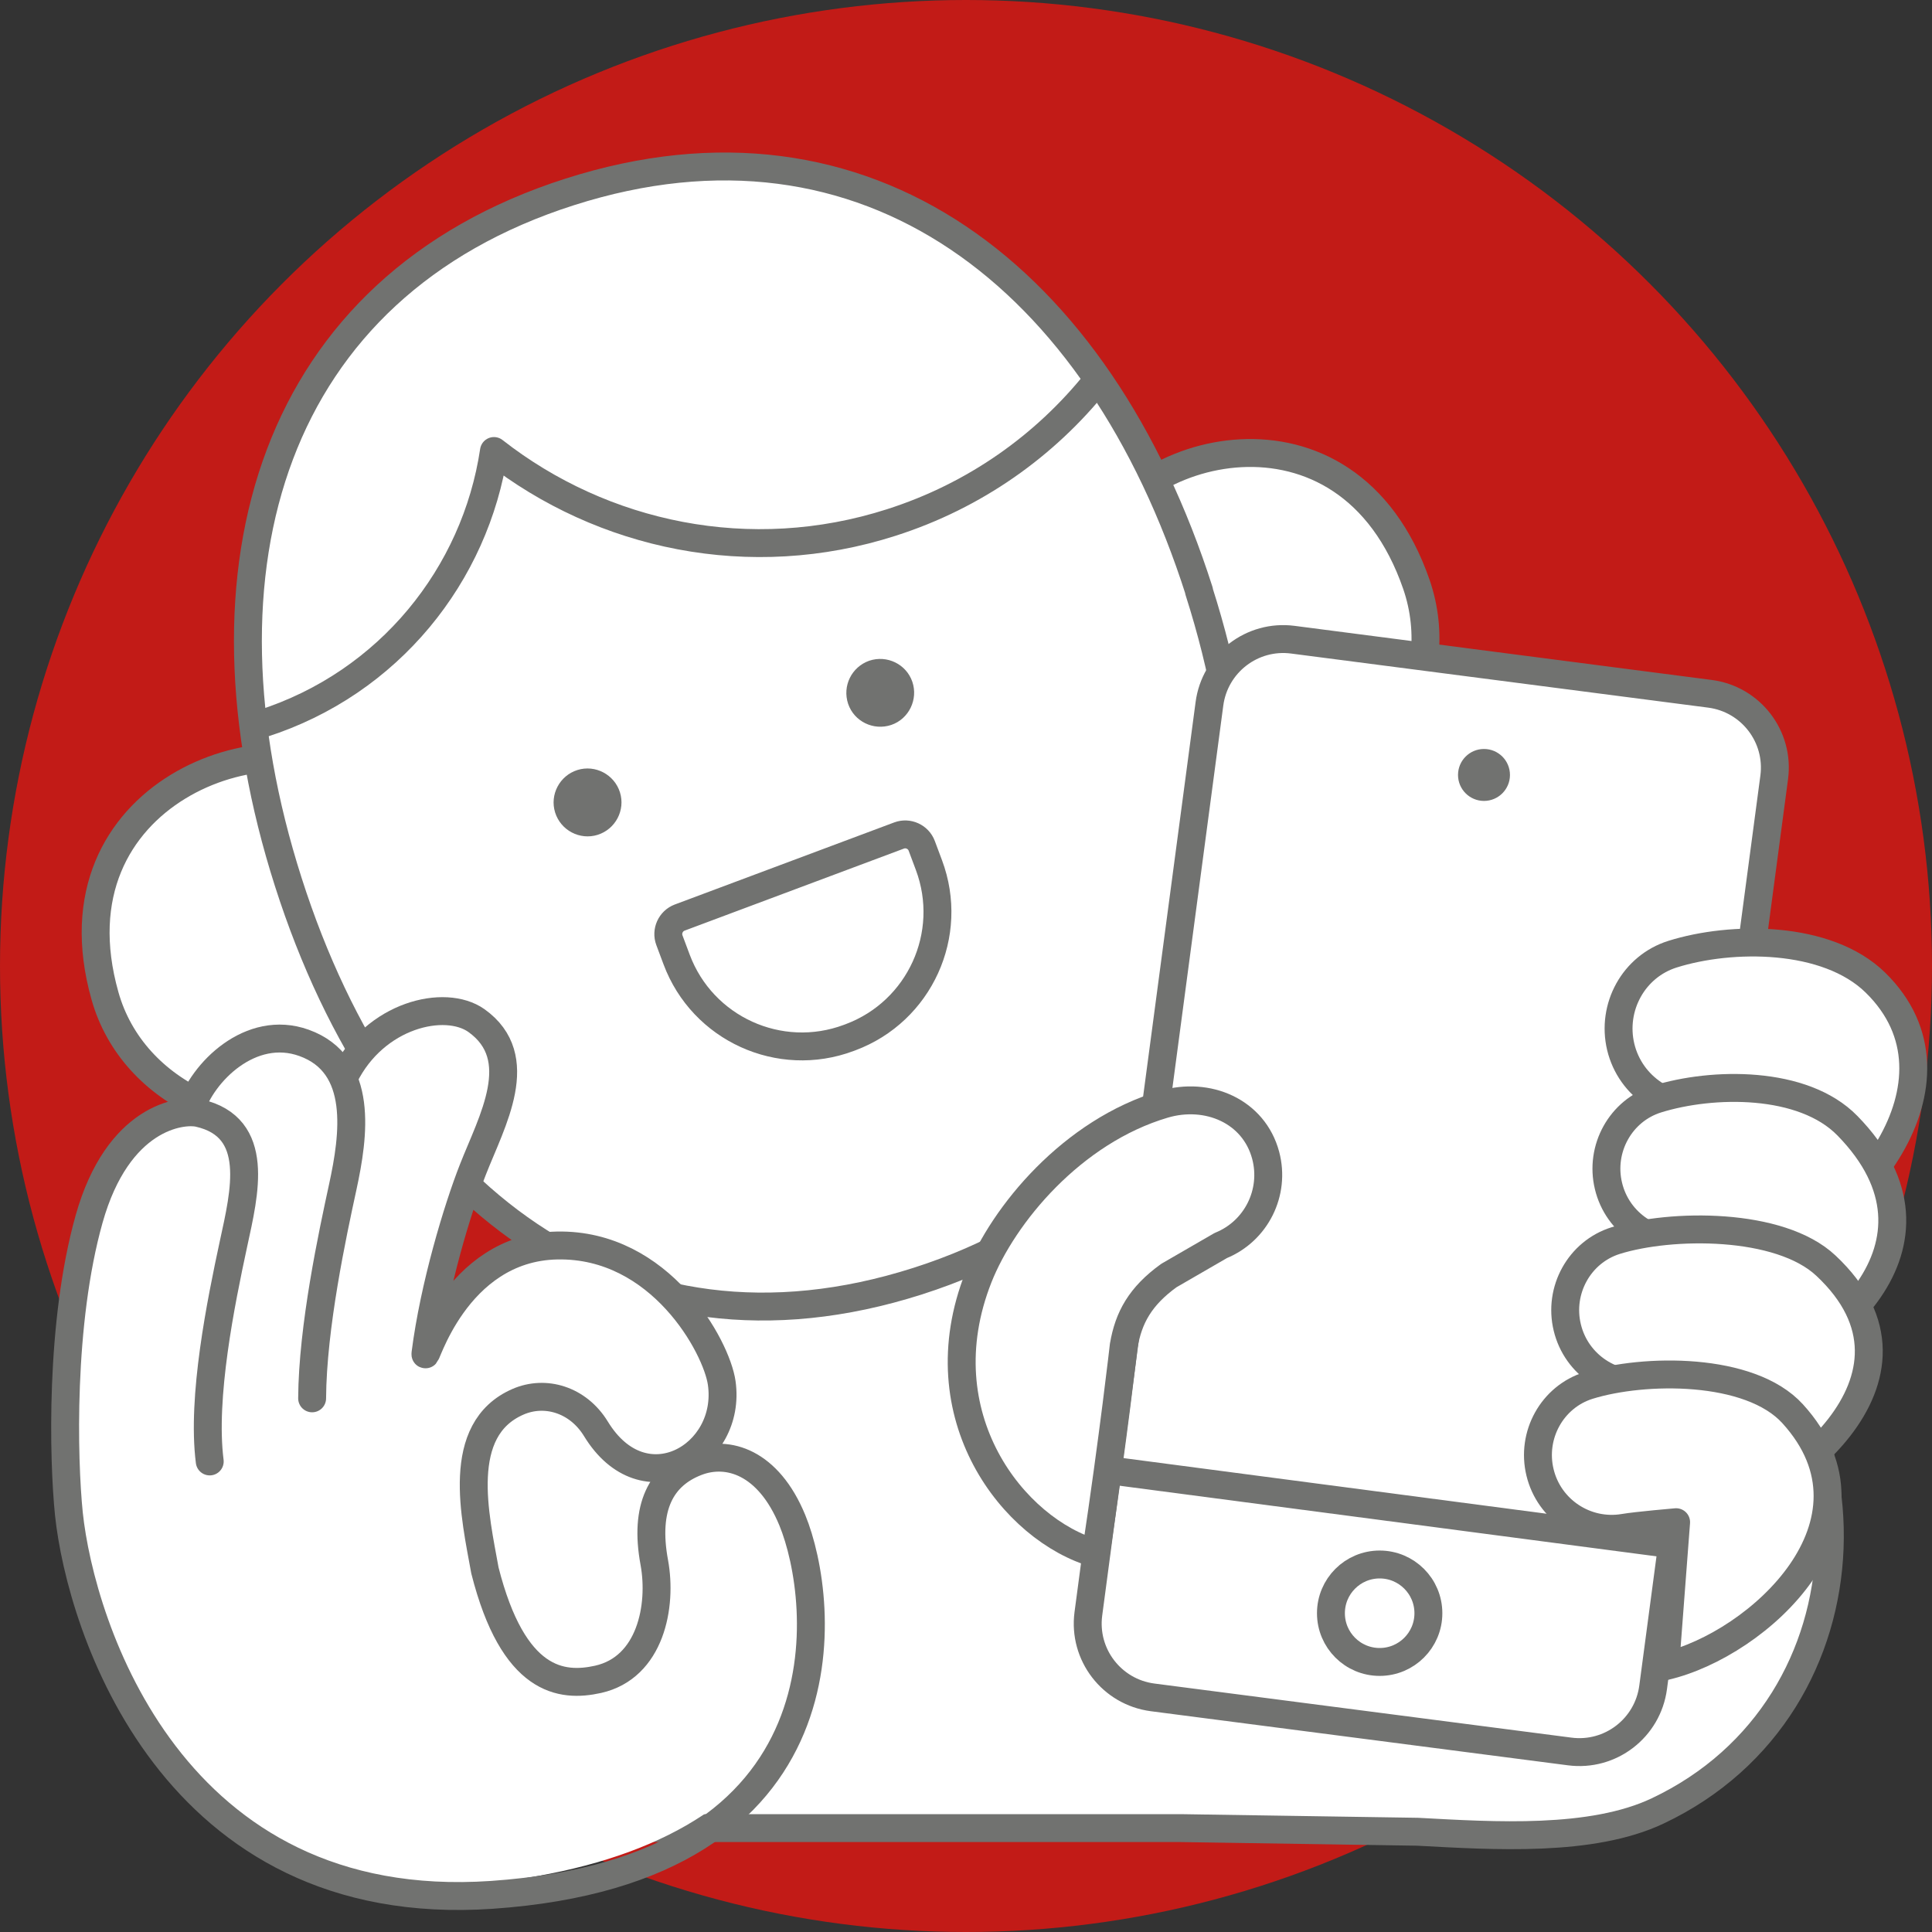
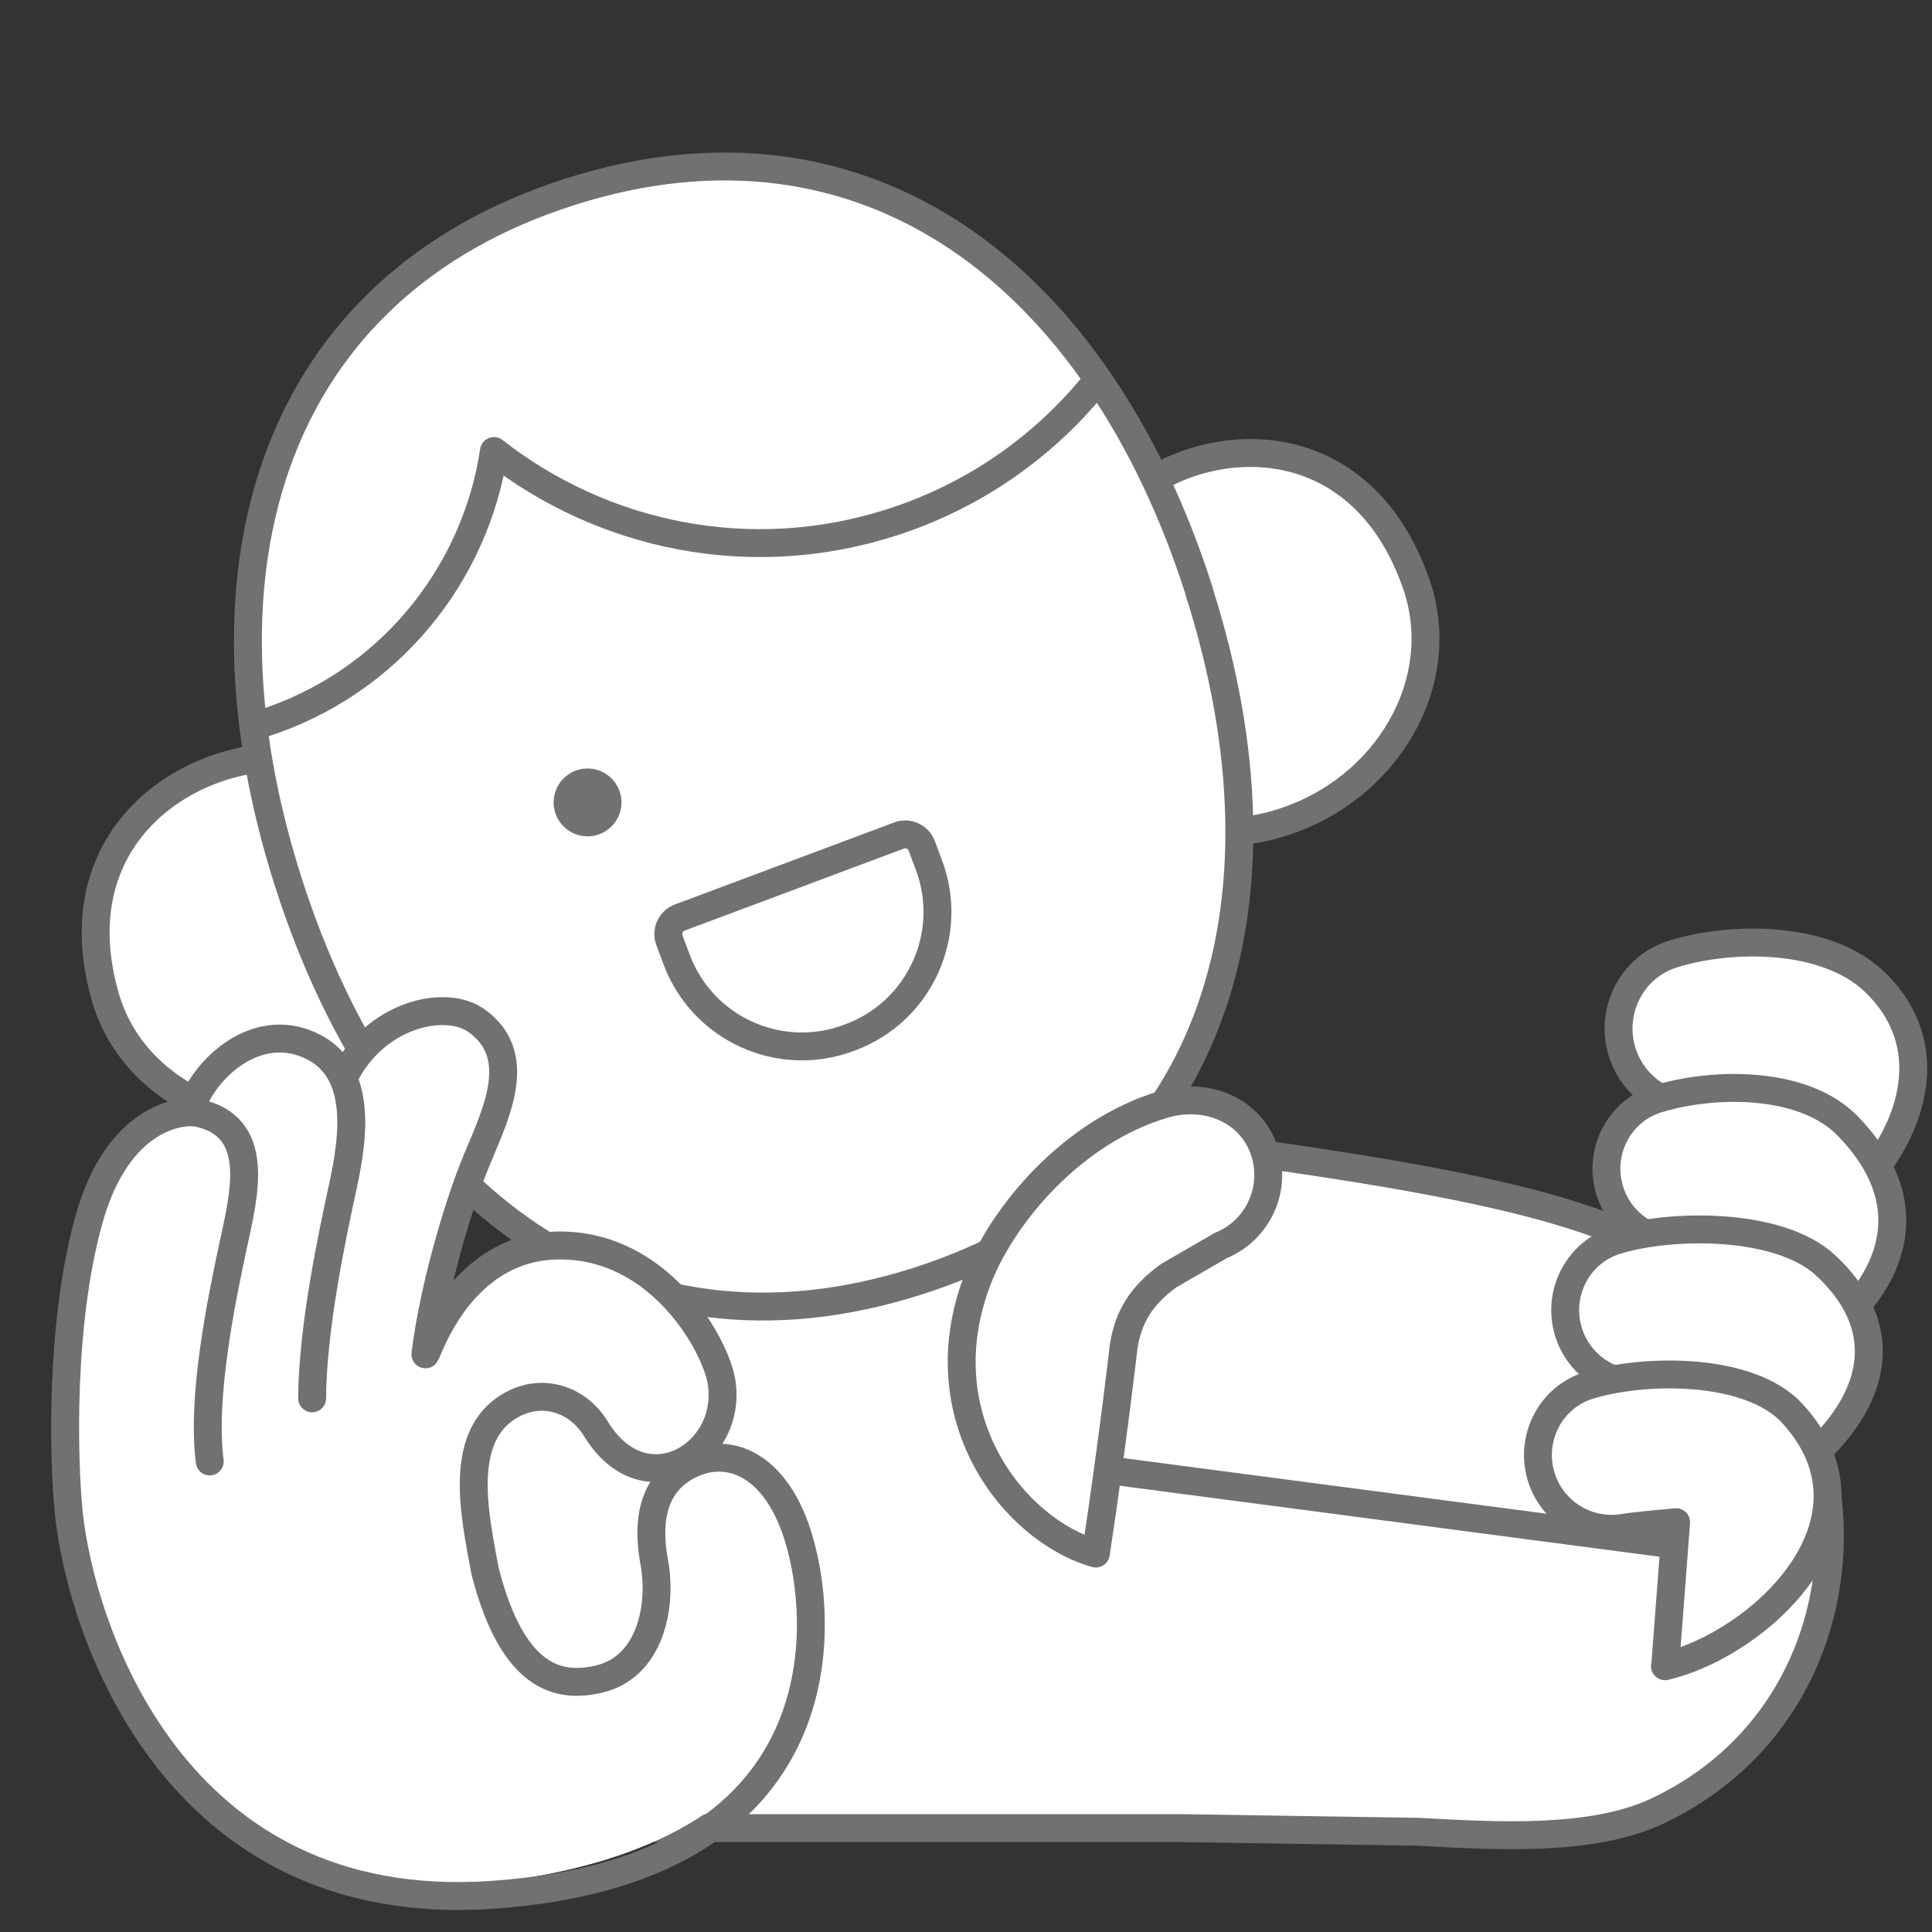
<svg xmlns="http://www.w3.org/2000/svg" viewBox="0 0 90 90">
  <rect x="0" y="0" width="90" height="90" fill="#333333" stroke="none" />
  <defs>
    <style>.cls-1,.cls-2{fill:#fff;}.cls-1,.cls-2,.cls-3{stroke-width:1.3px;}.cls-1,.cls-3{stroke:#717270;stroke-linecap:round;stroke-linejoin:round;}.cls-2{stroke:#fff;stroke-miterlimit:10;}.cls-4{fill:#c21b17;}.cls-3{fill:none;}.cls-5{fill:#717270;}</style>
  </defs>
  <g id="Bollino">
-     <circle class="cls-4" cx="45" cy="45" r="45" />
-   </g>
+     </g>
  <g id="Computer">
    <path class="cls-1" d="M50.28,52.64l-18.34,5.85c-22.68,2-16.92,26.67-16.92,26.67H54.99l11.05,.17c3.54,.19,8.1,.49,11.18-.97,10.34-4.89,10.61-19.31,1.24-25.4-4.47-2.91-11.49-4.23-28.17-6.32Z" />
    <g>
      <g>
        <path class="cls-1" d="M16.66,36.33c-3.94-3.03-14.46,.53-11.77,10.06,1.3,4.63,6.72,7.02,11.78,5.43,1.6-.5,2.99-1.35,4.09-2.41l-4.1-13.08Z" />
        <path class="cls-1" d="M50.99,25.56c1.42-4.71,11.75-7.7,14.99,1.66,1.57,4.55-1.37,9.56-6.28,11.1-1.55,.49-3.13,.57-4.6,.32l-4.1-13.08Z" />
      </g>
      <g>
        <path class="cls-1" d="M55.86,27.53c-4.69-14.68-15.49-23.01-29.32-18.59C12.71,13.36,8.74,26.41,13.43,41.09c4.69,14.68,15.49,23.01,29.32,18.59,13.83-4.42,17.79-17.48,13.1-32.15" />
        <path class="cls-1" d="M12.22,33.71c5.91-1.89,9.93-6.95,10.79-12.7,5.06,3.96,11.93,5.44,18.51,3.33,3.91-1.25,7.17-3.59,9.56-6.57" />
        <g>
          <path class="cls-5" d="M28.88,36.91c-.26-.83-1.15-1.3-1.98-1.04-.83,.26-1.3,1.15-1.04,1.98s1.15,1.3,1.98,1.04c.83-.26,1.3-1.15,1.04-1.98" />
-           <path class="cls-5" d="M39.51,32.79c-.28-.83,.16-1.72,.98-2.01,.83-.28,1.73,.16,2.01,.98s-.16,1.73-.98,2.01c-.83,.28-1.73-.16-2.01-.98" />
        </g>
        <path class="cls-3" d="M32.71,40.58h10.92c.45,0,.82,.37,.82,.82v.96c0,3.44-2.79,6.23-6.23,6.23h-.09c-3.44,0-6.23-2.79-6.23-6.23v-.96c0-.45,.37-.82,.82-.82Z" transform="translate(-13.2 16.2) rotate(-20.51)" />
      </g>
    </g>
    <g>
      <path class="cls-2" d="M35.79,80.51c-2.18,3.66-6.63,5.87-13.24,6.58-4.33,.46-8.03-.54-11-2.98-5.95-4.88-7.61-13.67-7.62-13.75-.18-2,.42-10.16,1.69-14.44,.6-2.03,1.95-3.9,3.61-3.53,2.1,.47,1.85,2.43,1.26,5.15l-.29,1.33c-.62,2.8-1.56,7.02-1.21,9.75,.04,.3,.3,.52,.61,.48,.3-.04,.51-.31,.48-.61-.32-2.54,.59-6.66,1.19-9.38l.29-1.34c.45-2.07,1.1-5.11-1.32-6.19,.41-.93,1.2-1.95,2.15-2.4,.57-.27,1.12-.3,1.66-.09,1.82,.73,1.51,2.64,.88,5.26-.08,.34-.16,.67-.23,.99-.59,2.73-1.08,8.6-.45,12.08,.05,.28,.32,.48,.6,.45,.01,0,.03,0,.04,0,.3-.05,.5-.34,.44-.64-.59-3.22-.14-8.95,.44-11.65,.07-.3,.14-.63,.22-.96,.23-.92,.48-1.99,.52-3,0,0,0,0,0,0,.18-.52,.8-1.64,1.46-2.31,1.36-1.37,3.01-1.9,4.02-1.29,1.68,1.02,1.06,2.85,0,5.33-.14,.32-.27,.64-.39,.93-.8,2.04-1.85,5.64-2.24,8.7-.03,.27,.14,.57,.4,.64,.46,.13,.66-.31,.74-.5,1.26-2.94,3.18-4.51,5.55-4.55,4.32-.08,6.87,4.26,7.11,5.93,.23,1.6-.7,2.82-1.75,3.2-1.13,.41-2.29-.12-3.1-1.43-1.22-1.97-2.62-1.9-3.57-1.5-2.48,1.04-3.4,4.05-2.6,8.52,1.44,6.29,4.74,5.54,6.51,5.14l.15-.03c2.17-.48,3.13-2.83,2.63-6.43-.3-2.21-.02-2.96,1.25-3.34,.93-.27,2.67-.33,3.79,2.4,.75,1.83,1.46,5.89-.69,9.49Z" />
      <path class="cls-3" d="M14.54,65.14c.02-3.33,.95-7.65,1.43-9.86,.51-2.36,1-5.69-1.81-6.7-2.48-.89-4.75,1.37-5.29,3.13" />
      <path class="cls-3" d="M9.77,68.08c-.38-2.99,.52-7.41,1.11-10.15,.51-2.36,1.29-5.42-1.62-6.08-.81-.18-3.77,.17-5.11,4.94-1.36,4.84-1.2,11.2-.94,13.74,.55,5.2,4.77,18.76,19.7,17.74,16.98-1.17,15.53-13.73,14-17.45-1.12-2.72-3.01-3.28-4.46-2.72-1.64,.63-2.45,2.1-1.97,4.69,.37,2.02-.17,4.89-2.62,5.44-1.71,.38-3.95,.13-5.27-5.07-.45-2.5-1.43-6.57,1.54-7.86,1.26-.55,2.79-.11,3.63,1.26,2.23,3.66,6.35,1.26,5.86-2.14-.24-1.68-2.85-6.49-7.66-6.4s-6.21,5.61-6.14,5.03c.4-3.13,1.49-6.74,2.21-8.57,.88-2.25,2.59-5.21,.16-6.94-1.46-1.03-4.72-.28-6.15,2.61" />
    </g>
    <g>
-       <path class="cls-1" d="M79.66,32.32l-19.43-2.52c-1.9-.25-3.64,1.09-3.89,2.99l-5.64,42.39c-.25,1.9,1.09,3.64,2.99,3.89l19.43,2.52c1.9,.25,3.64-1.09,3.89-2.99l5.64-42.39c.25-1.9-1.09-3.64-2.99-3.89Z" />
      <line class="cls-1" x1="51.96" y1="68.53" x2="77.89" y2="71.94" />
-       <path class="cls-1" d="M81.7,58.39c4.66-1.07,10.38-8.01,5.66-12.62-2.26-2.21-6.72-2.18-9.45-1.32-1.81,.57-2.85,2.47-2.41,4.32h0c.45,1.87,2.27,3.07,4.17,2.75,.62-.11,2.59-.28,2.59-.28l-.55,7.16Z" />
+       <path class="cls-1" d="M81.7,58.39c4.66-1.07,10.38-8.01,5.66-12.62-2.26-2.21-6.72-2.18-9.45-1.32-1.81,.57-2.85,2.47-2.41,4.32c.45,1.87,2.27,3.07,4.17,2.75,.62-.11,2.59-.28,2.59-.28l-.55,7.16Z" />
      <path class="cls-1" d="M80.75,64.27c4.37-1.01,10.74-6.28,5.31-11.83-2.07-2.12-6.3-2.04-8.87-1.24-1.7,.53-2.68,2.32-2.26,4.05h0c.42,1.75,2.13,2.88,3.91,2.58,.58-.1,2.43-.26,2.43-.26l-.51,6.71Z" />
      <path class="cls-1" d="M78.83,70.87c4.37-1.01,11.81-6.68,6.23-11.91-2.16-2.03-7.23-1.97-9.79-1.17-1.7,.53-2.68,2.32-2.26,4.05h0c.42,1.75,2.13,2.88,3.91,2.58,.58-.1,2.43-.26,2.43-.26l-.51,6.71Z" />
      <path class="cls-1" d="M77.56,77.62c4.37-1.01,10.55-6.7,5.95-11.76-1.99-2.19-6.94-2.12-9.51-1.32-1.7,.53-2.68,2.32-2.26,4.05h0c.42,1.75,2.13,2.88,3.91,2.58,.58-.1,2.43-.26,2.43-.26l-.51,6.71Z" />
      <path class="cls-1" d="M52.35,62.67s-.48,4.25-1.3,9.7c-3.83-1.08-8.02-6.41-5.47-12.87,1.16-2.93,4.37-6.8,8.64-8.06,2.04-.6,4.19,.32,4.74,2.38h0c.46,1.73-.44,3.53-2.09,4.2l-2.42,1.4c-1.33,.96-1.88,1.96-2.1,3.26Z" />
-       <circle class="cls-1" cx="64.27" cy="75.15" r="2.27" />
-       <circle class="cls-5" cx="69.13" cy="36.1" r="1.21" />
    </g>
  </g>
</svg>